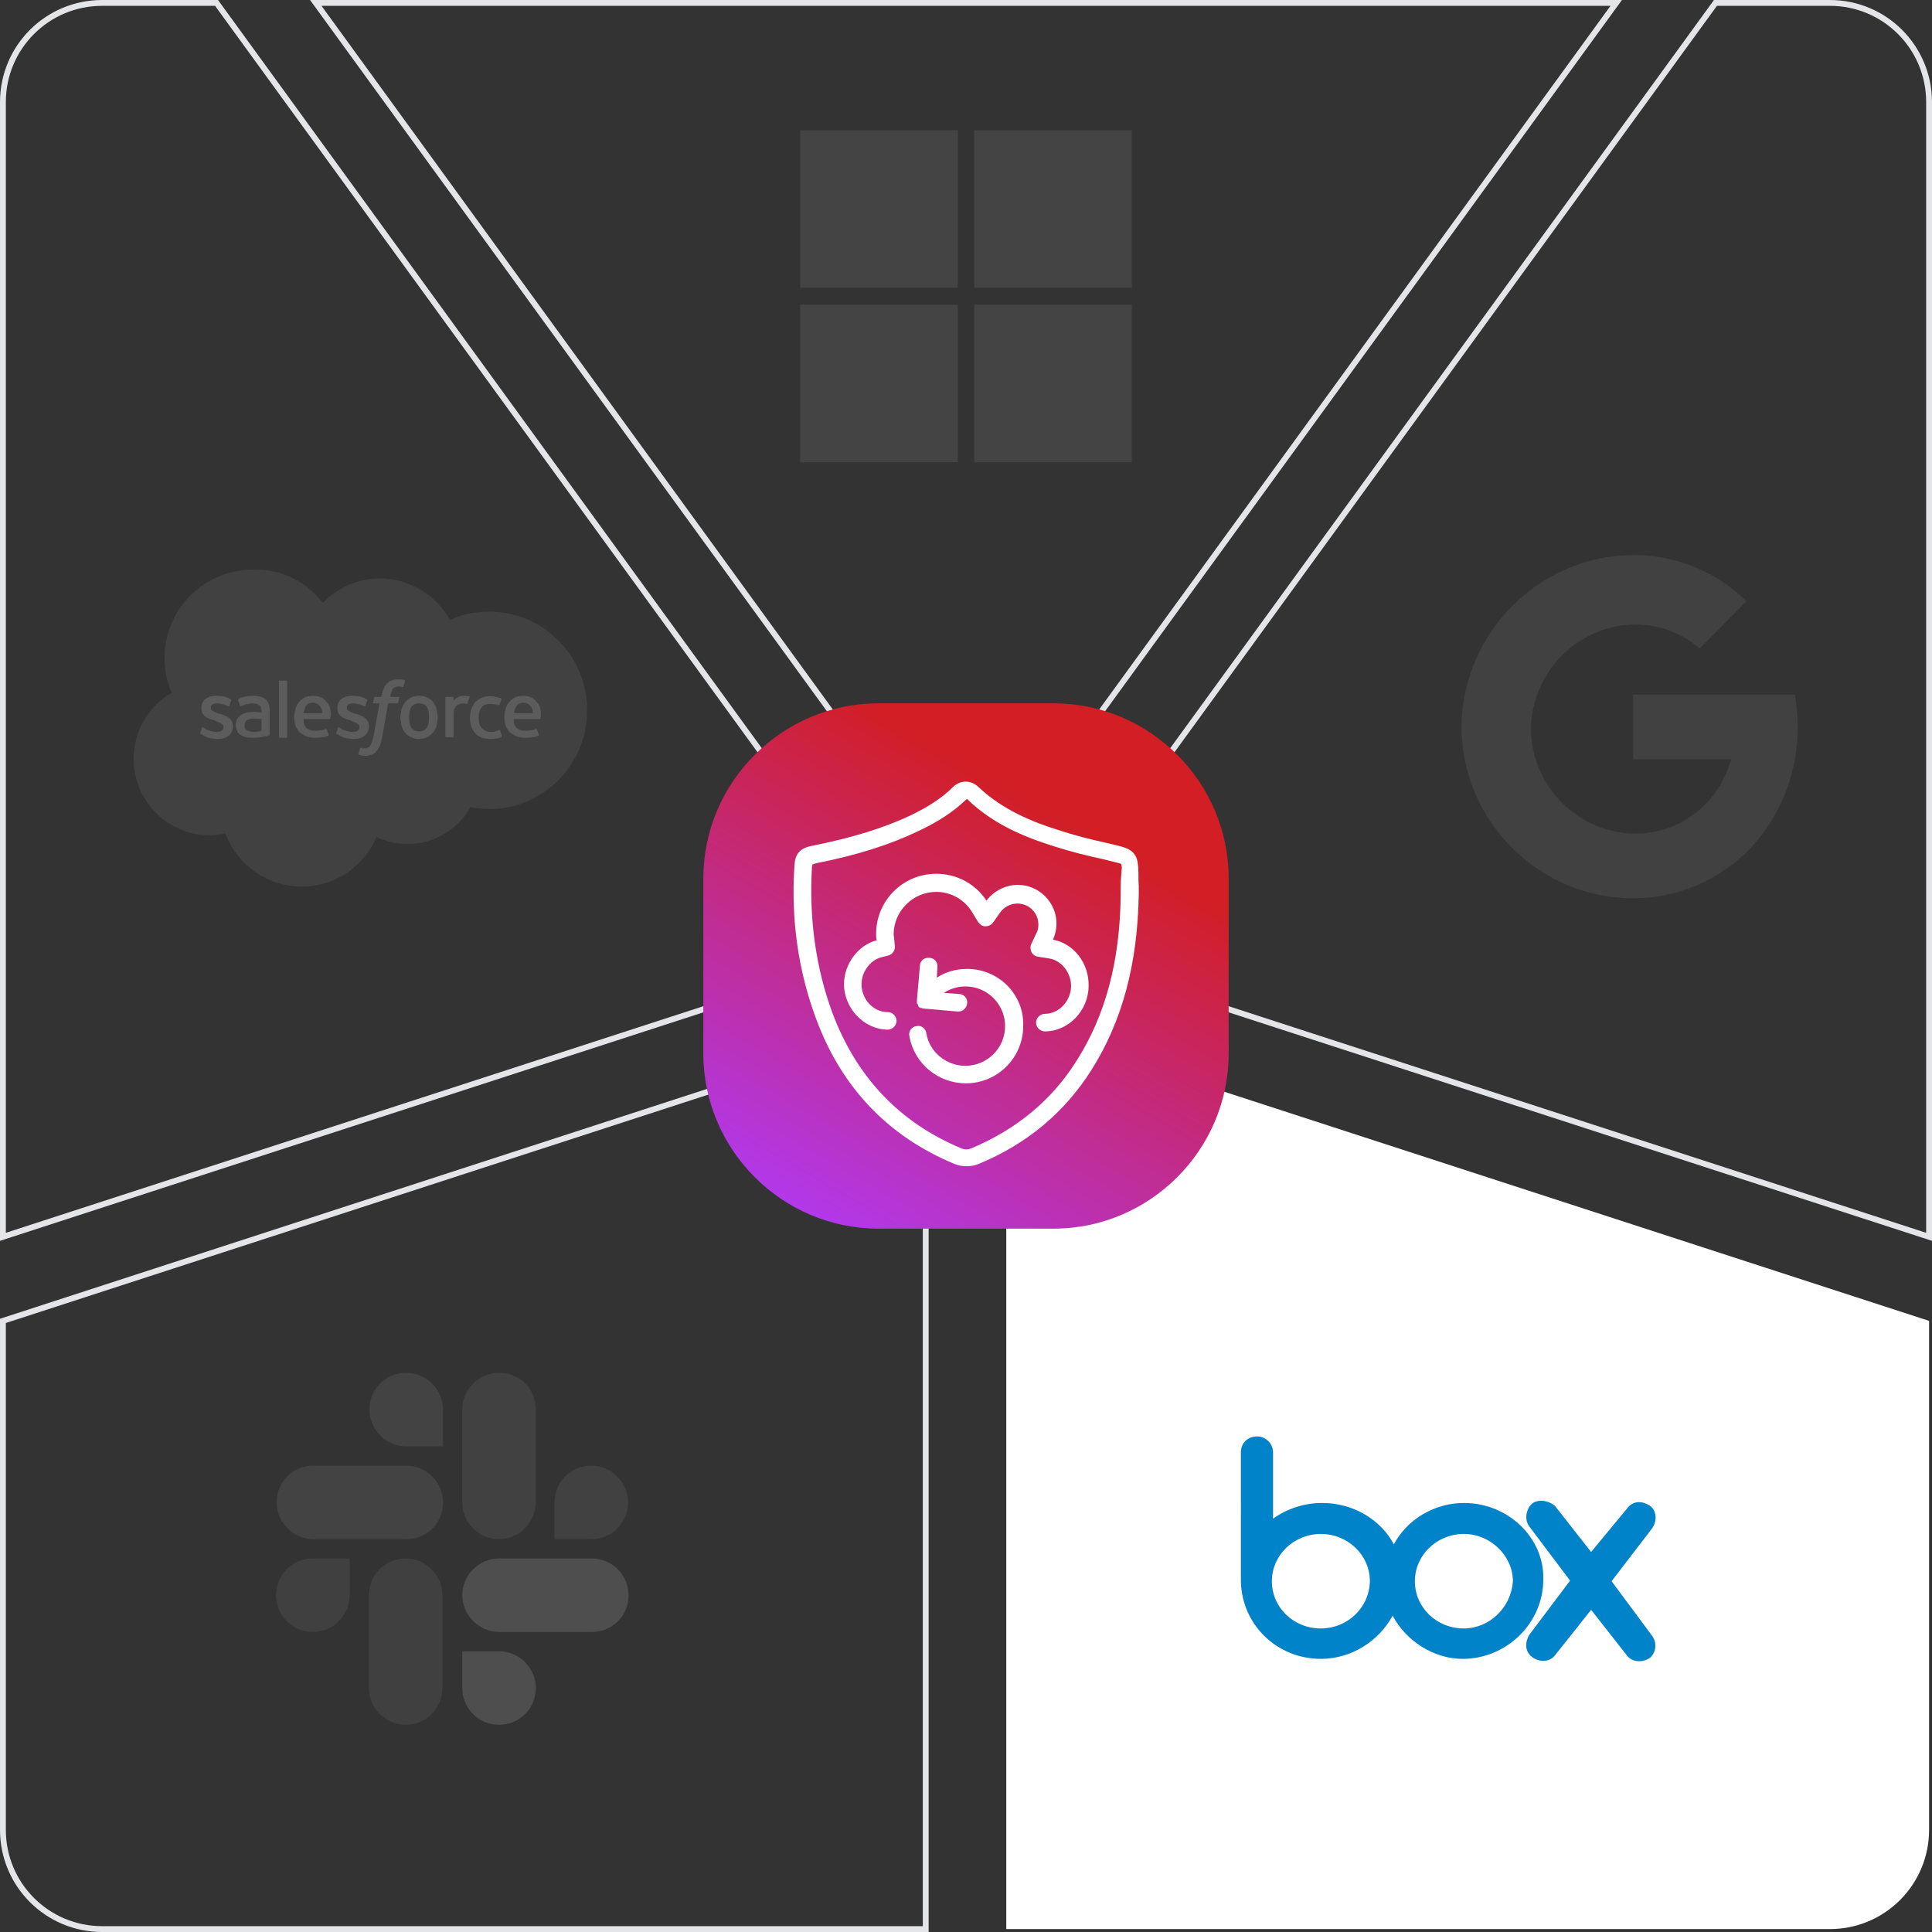
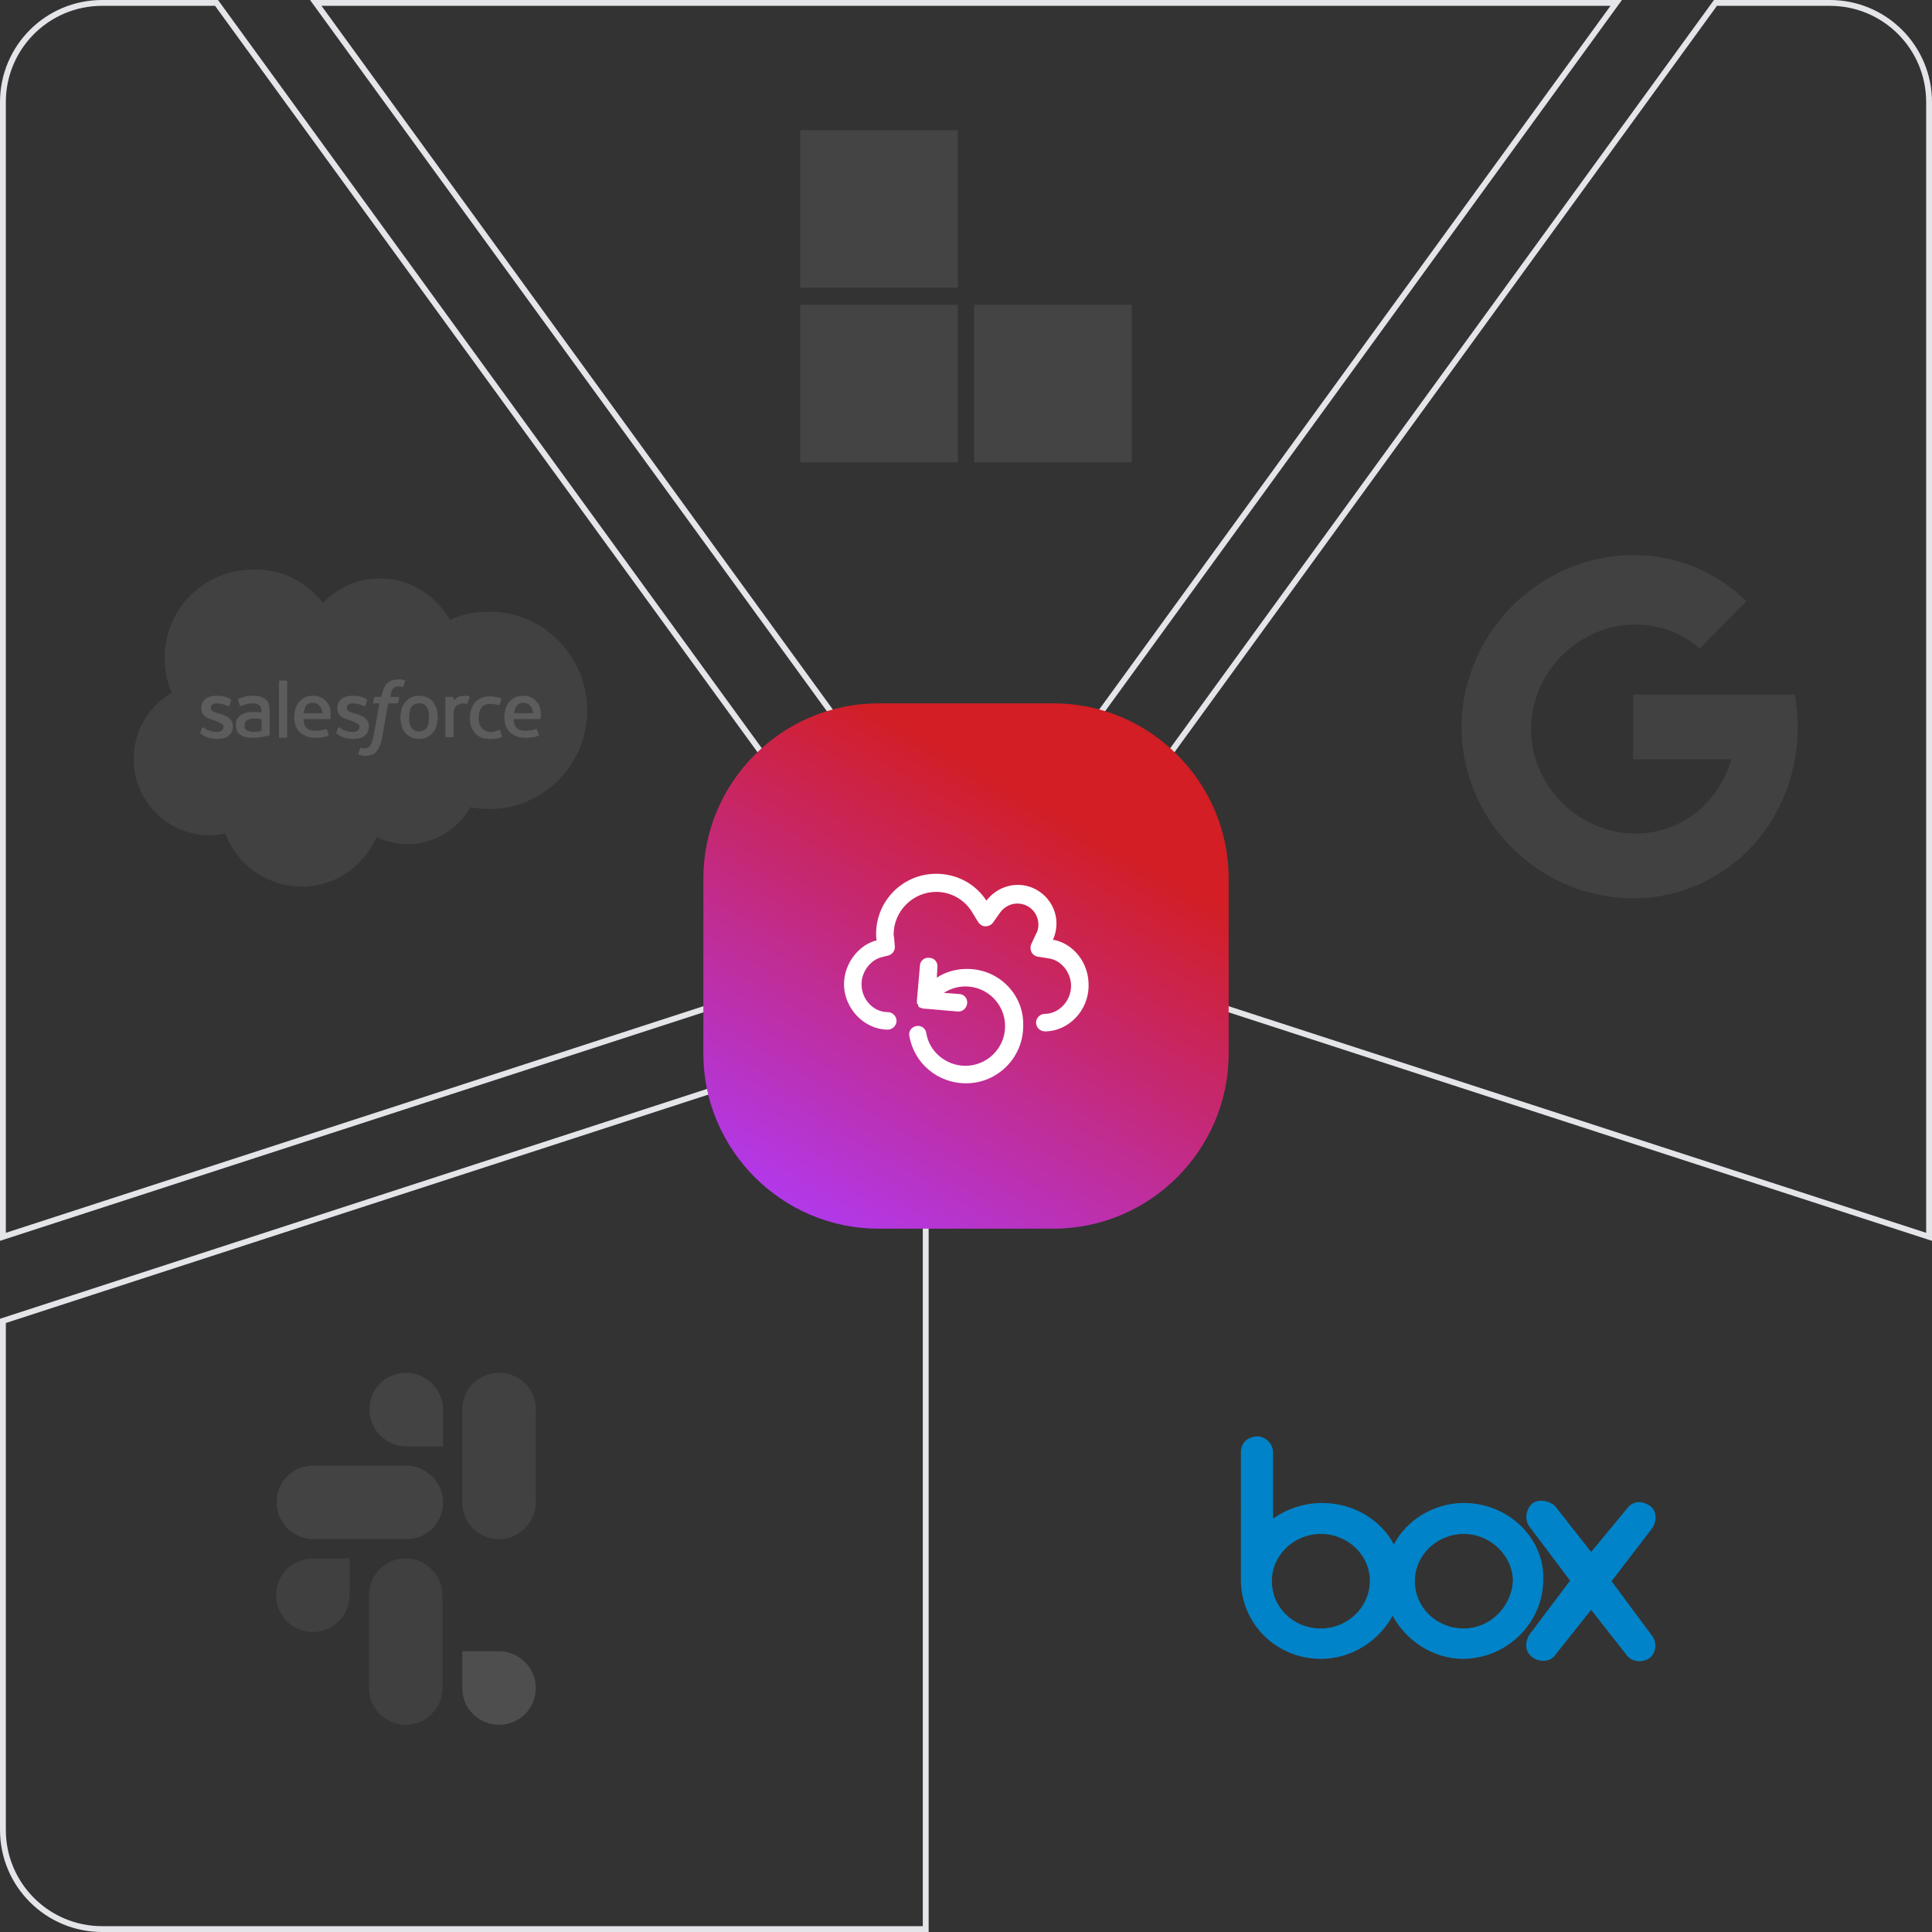
<svg xmlns="http://www.w3.org/2000/svg" version="1.1" x="0px" y="0px" viewBox="0 0 331 331" style="enable-background:new 0 0 331 331;" xml:space="preserve">
  <rect x="0" y="0" width="331" height="331" fill="#333333" stroke="none" />
  <style type="text/css">
	.st0{fill:none;stroke:#E3E5E8;stroke-miterlimit:10;enable-background:new    ;}
	.st1{fill:#FFFFFF;}
	.st2{opacity:0.2;}
	.st3{fill:#636363;}
	.st4{fill:#0083C8;}
	.st5{fill:#747474;}
	.st6{fill:#848484;}
	.st7{fill:#797979;}
	.st8{fill:#BABABA;}
	.st9{fill-rule:evenodd;clip-rule:evenodd;fill:#787878;}
	.st10{fill-rule:evenodd;clip-rule:evenodd;fill:#FFFFFF;}
	.st11{opacity:0.2;fill:#7C7C7C;enable-background:new    ;}
	.st12{fill:#858585;}
	.st13{fill:url(#SVGID_1_);}
</style>
  <g id="Layer_8">
    <polygon class="st0" points="276.9,0.5 54.1,0.5 165.5,153.8  " />
    <path class="st0" d="M154.4,161.9L37.1,0.5H17.5c-9.4,0-17,7.6-17,17v194.4L154.4,161.9z" />
    <path class="st0" d="M330.5,17.5c0-9.4-7.6-17-17-17h-19.6L176.6,161.9l153.9,50V17.5z" />
-     <path class="st1" d="M172.4,174.9v155.6h141.1c9.4,0,17-7.6,17-17v-87.2L172.4,174.9z" />
    <path class="st0" d="M158.6,174.9L0.5,226.3v87.2c0,9.4,7.6,17,17,17h141.1V174.9z" />
  </g>
  <g id="Layer_5">
    <g class="st2">
      <g>
        <path class="st3" d="M283,280.2c0.9,1.2,0.8,2.8-0.3,3.8c-1.2,0.9-3,0.8-3.9-0.3l-6.2-7.9l-6.2,7.8c-0.9,1.2-2.7,1.2-3.9,0.3     c-1.2-0.9-1.3-2.4-0.5-3.8l7-9.3l-7-9.3c-0.9-1.2-0.5-3,0.5-3.9c1.2-0.9,3-0.4,3.9,0.4l6.2,7.9l6.2-7.5c0.9-1.2,2.4-1.4,3.9-0.4     c1.2,0.9,1.2,2.7,0.3,3.9l-6.9,9L283,280.2z M250.8,279c-4.7,0-8.4-3.6-8.4-8.1s3.8-8.1,8.4-8.1c4.6,0,8.4,3.8,8.4,8.1     C258.9,275.5,255.1,279,250.8,279z M226.3,279c-4.7,0-8.4-3.6-8.4-8.1s3.8-8.1,8.4-8.1s8.4,3.6,8.4,8.1     C234.6,275.5,230.8,279,226.3,279z M250.8,257.5c-5.1,0-9.8,2.9-12,7.1c-2.2-4.2-6.9-7.1-12.3-7.1c-3.2,0-6.2,1.1-8.4,2.7v-11.4     c0-1.4-1.2-2.7-2.7-2.7c-1.7,0-2.8,1.2-2.8,2.7V271c0.2,7.4,6.2,13.2,13.7,13.2c5.2,0,9.9-3,12.3-7.4c2.2,4.2,6.9,7.4,12,7.4     c7.5,0,13.8-6.1,13.8-13.6C264.6,263.5,258.4,257.5,250.8,257.5z" />
      </g>
    </g>
    <g>
      <g>
        <path class="st4" d="M283,280.2c0.9,1.2,0.8,2.8-0.3,3.8c-1.2,0.9-3,0.8-3.9-0.3l-6.2-7.9l-6.2,7.8c-0.9,1.2-2.7,1.2-3.9,0.3     c-1.2-0.9-1.3-2.4-0.5-3.8l7-9.3l-7-9.3c-0.9-1.2-0.5-3,0.5-3.9c1.2-0.9,3-0.4,3.9,0.4l6.2,7.9l6.2-7.5c0.9-1.2,2.4-1.4,3.9-0.4     c1.2,0.9,1.2,2.7,0.3,3.9l-6.9,9L283,280.2z M250.8,279c-4.7,0-8.4-3.6-8.4-8.1s3.8-8.1,8.4-8.1c4.6,0,8.4,3.8,8.4,8.1     C258.9,275.5,255.1,279,250.8,279z M226.3,279c-4.7,0-8.4-3.6-8.4-8.1s3.8-8.1,8.4-8.1s8.4,3.6,8.4,8.1     C234.6,275.5,230.8,279,226.3,279z M250.8,257.5c-5.1,0-9.8,2.9-12,7.1c-2.2-4.2-6.9-7.1-12.3-7.1c-3.2,0-6.2,1.1-8.4,2.7v-11.4     c0-1.4-1.2-2.7-2.7-2.7c-1.7,0-2.8,1.2-2.8,2.7V271c0.2,7.4,6.2,13.2,13.7,13.2c5.2,0,9.9-3,12.3-7.4c2.2,4.2,6.9,7.4,12,7.4     c7.5,0,13.8-6.1,13.8-13.6C264.6,263.5,258.4,257.5,250.8,257.5z" />
      </g>
    </g>
    <g class="st2">
      <g>
        <g>
          <g>
            <path class="st5" d="M59.9,273.3c0,3.4-2.8,6.3-6.3,6.3c-3.6,0-6.3-2.9-6.3-6.3c0-3.5,2.8-6.3,6.3-6.3h6.3V273.3z" />
            <path class="st5" d="M63.2,273.3c0-3.5,2.8-6.3,6.3-6.3c3.4,0,6.3,2.8,6.3,6.3v15.9c0,3.5-2.8,6.3-6.3,6.3       c-3.4,0-6.3-2.8-6.3-6.3V273.3z" />
          </g>
          <g>
            <path class="st6" d="M69.6,247.8c-3.4,0-6.3-2.8-6.3-6.3c0-3.6,2.8-6.3,6.3-6.3c3.4,0,6.3,2.8,6.3,6.3v6.3H69.6z" />
            <path class="st6" d="M69.6,251.1c3.4,0,6.3,2.8,6.3,6.3c0,3.6-2.8,6.3-6.3,6.3H53.7c-3.4,0-6.3-2.8-6.3-6.3       c0-3.6,2.8-6.3,6.3-6.3H69.6z" />
          </g>
          <g>
-             <path class="st7" d="M95,257.4c0-3.5,2.8-6.3,6.3-6.3c3.4,0,6.3,2.8,6.3,6.3c0,3.6-2.9,6.3-6.3,6.3H95V257.4L95,257.4z" />
            <path class="st7" d="M91.8,257.4c0,3.4-2.9,6.3-6.3,6.3c-3.5,0-6.3-2.8-6.3-6.3v-15.9c0-3.5,2.8-6.3,6.3-6.3       c3.6,0,6.3,2.8,6.3,6.3V257.4z" />
          </g>
          <g>
            <path class="st8" d="M85.5,282.9c3.4,0,6.3,2.8,6.3,6.3c0,3.6-2.9,6.3-6.3,6.3c-3.5,0-6.3-2.8-6.3-6.3v-6.3H85.5L85.5,282.9z" />
-             <path class="st8" d="M85.5,279.6c-3.4,0-6.3-2.9-6.3-6.3s2.8-6.3,6.3-6.3h15.9c3.4,0,6.3,2.8,6.3,6.3s-2.8,6.3-6.3,6.3H85.5z" />
          </g>
        </g>
      </g>
    </g>
  </g>
  <g id="Layer_3">
    <g class="st2">
      <path class="st9" d="M55.3,103.3c2.5-2.6,6-4.2,9.8-4.2c5.1,0,9.6,2.9,12,7.1c2.1-1,4.4-1.4,6.8-1.4c9.2,0,16.7,7.6,16.7,16.9    s-7.5,16.9-16.7,16.9c-1.1,0-2.2-0.1-3.3-0.3c-2.1,3.7-6.1,6.3-10.7,6.3c-1.9,0-3.7-0.4-5.4-1.2c-2.1,5-7.1,8.5-12.8,8.5    c-6,0-11.1-3.8-13.1-9.1c-0.9,0.2-1.8,0.3-2.7,0.3c-7.2,0-13-5.9-13-13.1c0-4.7,2.5-9,6.5-11.3c-0.8-1.9-1.2-3.9-1.2-6    c0-8.3,6.7-15.1,15.1-15.1C48.1,97.4,52.5,99.6,55.3,103.3" />
      <path class="st10" d="M34.3,125.6l0.3-0.9c0.1-0.1,0.2-0.1,0.2-0.1c0.1,0.1,0.2,0.1,0.3,0.2c0.9,0.6,1.8,0.6,2.1,0.6    c0.7,0,1.1-0.4,1.1-0.9v0c0-0.5-0.7-0.7-1.4-1l-0.2-0.1c-1.1-0.3-2.2-0.7-2.2-2.1v0c0-1.3,1-2.1,2.5-2.1l0.2,0    c0.9,0,1.7,0.2,2.3,0.6c0.1,0,0.1,0.1,0.1,0.2l-0.3,0.9c-0.1,0.1-0.2,0.1-0.2,0.1c-0.6-0.3-1.3-0.5-2-0.5c-0.6,0-1,0.3-1,0.8v0    c0,0.5,0.7,0.7,1.5,1l0.1,0c1,0.3,2.2,0.8,2.2,2.1v0c0,1.4-1,2.2-2.6,2.2c-0.8,0-1.5-0.1-2.3-0.5c-0.1-0.1-0.3-0.2-0.4-0.3    C34.3,125.7,34.2,125.7,34.3,125.6L34.3,125.6z M57.6,125.6l0.3-0.9c0-0.1,0.2-0.1,0.2-0.1c0.1,0.1,0.2,0.1,0.3,0.2    c0.9,0.6,1.8,0.6,2.1,0.6c0.7,0,1.1-0.4,1.1-0.9v0c0-0.5-0.7-0.7-1.4-1l-0.2-0.1c-1.1-0.3-2.2-0.7-2.2-2.1v0c0-1.3,1-2.1,2.5-2.1    l0.2,0c0.9,0,1.7,0.2,2.3,0.6c0.1,0,0.1,0.1,0.1,0.2c0,0.1-0.3,0.8-0.3,0.9c-0.1,0.1-0.2,0.1-0.2,0.1c-0.6-0.3-1.3-0.5-2-0.5    c-0.6,0-1,0.3-1,0.8v0c0,0.5,0.7,0.7,1.5,1l0.1,0c1,0.3,2.2,0.8,2.2,2.1v0c0,1.4-1,2.2-2.6,2.2c-0.8,0-1.5-0.1-2.3-0.5    c-0.1-0.1-0.3-0.2-0.4-0.3C57.6,125.7,57.5,125.7,57.6,125.6z M74.8,121.5c0.1,0.4,0.2,0.9,0.2,1.4c0,0.5-0.1,1-0.2,1.4    c-0.1,0.4-0.3,0.8-0.6,1.2c-0.3,0.3-0.6,0.6-1,0.8c-0.4,0.2-0.9,0.3-1.4,0.3c-0.5,0-1-0.1-1.4-0.3c-0.4-0.2-0.7-0.4-1-0.8    c-0.3-0.3-0.5-0.7-0.6-1.2c-0.1-0.5-0.2-0.9-0.2-1.4c0-0.5,0.1-1,0.2-1.4c0.1-0.4,0.3-0.8,0.6-1.2c0.3-0.3,0.6-0.6,1-0.8    c0.4-0.2,0.9-0.3,1.4-0.3c0.5,0,1,0.1,1.4,0.3c0.4,0.2,0.8,0.4,1,0.8C74.5,120.7,74.7,121.1,74.8,121.5z M73.5,122.9    c0-0.8-0.1-1.4-0.4-1.8c-0.3-0.4-0.7-0.6-1.3-0.6s-1,0.2-1.3,0.6c-0.3,0.4-0.4,1-0.4,1.8c0,0.8,0.1,1.4,0.4,1.8    c0.3,0.4,0.7,0.6,1.3,0.6s1-0.2,1.3-0.6C73.4,124.3,73.5,123.7,73.5,122.9z M85.7,125.2l0.3,0.9c0,0.1-0.1,0.2-0.1,0.2    c-0.5,0.2-1.2,0.3-1.9,0.3c-1.2,0-2-0.3-2.6-1c-0.6-0.7-0.9-1.5-0.9-2.6c0-0.5,0.1-1,0.2-1.4c0.1-0.4,0.4-0.8,0.6-1.2    c0.3-0.3,0.7-0.6,1.1-0.8c0.4-0.2,0.9-0.3,1.5-0.3c0.4,0,0.7,0,1,0.1c0.3,0,0.7,0.2,0.9,0.2c0,0,0.1,0.1,0.1,0.2    c-0.1,0.4-0.2,0.6-0.3,0.9c-0.1,0.1-0.2,0.1-0.2,0.1c-0.4-0.1-0.9-0.2-1.4-0.2c-0.7,0-1.2,0.2-1.5,0.6c-0.3,0.4-0.5,1-0.5,1.8    c0,0.8,0.2,1.4,0.6,1.8c0.4,0.4,0.9,0.6,1.5,0.6c0.3,0,0.5,0,0.7-0.1c0.2,0,0.4-0.1,0.6-0.2C85.6,125.1,85.7,125,85.7,125.2z     M92.5,121.2c0.3,1,0.1,1.9,0.1,1.9c0,0.1-0.1,0.1-0.1,0.1l-4.5,0c0,0.7,0.2,1.2,0.5,1.5c0.3,0.3,0.8,0.5,1.5,0.5    c1.1,0,1.5-0.2,1.8-0.3c0,0,0.1,0,0.2,0.1l0.3,0.8c0.1,0.1,0,0.2,0,0.2c-0.3,0.2-1,0.4-2.3,0.4c-0.6,0-1.2-0.1-1.6-0.3    c-0.4-0.2-0.8-0.4-1.1-0.7c-0.3-0.3-0.5-0.7-0.7-1.1c-0.1-0.5-0.2-1-0.2-1.4c0-0.5,0.1-1,0.2-1.4c0.1-0.4,0.3-0.8,0.6-1.2    c0.3-0.3,0.6-0.6,1-0.8c0.4-0.2,0.9-0.3,1.5-0.3c0.5,0,0.9,0.1,1.3,0.3c0.3,0.1,0.6,0.3,0.9,0.7C92.1,120.4,92.4,120.8,92.5,121.2    L92.5,121.2z M88.1,122.2h3.2c0-0.4-0.1-0.8-0.3-1.1c-0.3-0.4-0.7-0.7-1.3-0.7c-0.6,0-1,0.2-1.3,0.7    C88.2,121.4,88.1,121.8,88.1,122.2L88.1,122.2z M56.5,121.2c0.3,1,0.1,1.9,0.1,1.9c0,0.1-0.1,0.1-0.1,0.1l-4.5,0    c0,0.7,0.2,1.2,0.5,1.5c0.3,0.3,0.8,0.5,1.5,0.5c1.1,0,1.5-0.2,1.8-0.3c0,0,0.1,0,0.2,0.1l0.3,0.8c0.1,0.1,0,0.2,0,0.2    c-0.3,0.2-1,0.4-2.3,0.4c-0.6,0-1.2-0.1-1.6-0.3c-0.4-0.2-0.8-0.4-1.1-0.7c-0.3-0.3-0.5-0.7-0.7-1.1c-0.1-0.5-0.2-0.9-0.2-1.4    c0-0.5,0.1-1,0.2-1.4c0.1-0.4,0.3-0.8,0.6-1.2c0.3-0.3,0.6-0.6,1-0.8c0.4-0.2,0.9-0.3,1.5-0.3c0.4,0,0.9,0.1,1.3,0.3    c0.3,0.1,0.6,0.3,0.9,0.7C56.1,120.4,56.4,120.8,56.5,121.2z M52,122.2h3.2c0-0.4-0.1-0.8-0.3-1.1c-0.3-0.4-0.7-0.7-1.3-0.7    c-0.6,0-1,0.2-1.3,0.7C52.2,121.4,52.1,121.8,52,122.2L52,122.2z M44.1,122c0,0,0.4,0,0.7,0.1v-0.2c0-0.6-0.1-0.9-0.4-1.1    c-0.3-0.2-0.6-0.3-1.1-0.3c0,0-1.1,0-2,0.5c0,0-0.1,0-0.1,0s-0.1,0-0.1-0.1l-0.3-0.9c0-0.1,0-0.2,0-0.2c0.4-0.3,1.4-0.5,1.4-0.5    c0.4-0.1,0.8-0.1,1.2-0.1c0.9,0,1.6,0.2,2.1,0.6c0.5,0.4,0.7,1.1,0.7,2l0,4.1c0,0,0,0.1-0.1,0.1c0,0-0.2,0-0.3,0.1    c-0.2,0-0.7,0.1-1.1,0.2c-0.5,0.1-0.9,0.1-1.4,0.1c-0.4,0-0.8,0-1.2-0.1c-0.3-0.1-0.6-0.2-0.9-0.4c-0.3-0.2-0.5-0.4-0.6-0.7    c-0.1-0.3-0.2-0.6-0.2-1c0-0.4,0.1-0.7,0.2-1c0.2-0.3,0.4-0.5,0.7-0.7c0.3-0.2,0.6-0.3,0.9-0.4c0.4-0.1,0.7-0.1,1.1-0.1    C43.7,121.9,43.9,122,44.1,122L44.1,122z M42.3,125.1c0,0,0.4,0.3,1.3,0.3c0.6,0,1.2-0.2,1.2-0.2v-2c0,0-0.6-0.1-1.2-0.1    c-0.9,0-1.3,0.3-1.3,0.3c-0.3,0.2-0.4,0.5-0.4,0.9c0,0.3,0,0.4,0.1,0.6C42.1,125,42.1,125,42.3,125.1z M80.4,119.6    c0,0.1-0.3,0.7-0.3,0.9c0,0.1-0.1,0.1-0.2,0.1c0,0-0.3-0.1-0.5-0.1c-0.2,0-0.4,0-0.6,0.1c-0.2,0.1-0.4,0.2-0.6,0.3    c-0.2,0.2-0.3,0.4-0.4,0.7c-0.1,0.3-0.1,0.7-0.1,1.2v3.4c0,0.1-0.1,0.1-0.1,0.1c0,0,0,0,0,0h-1.2c-0.1,0-0.1-0.1-0.1-0.1    c0,0,0,0,0,0v-6.7c0-0.1,0.1-0.1,0.1-0.1h1.2c0.1,0,0.1,0.1,0.1,0.1v0.5c0.2-0.2,0.5-0.4,0.8-0.6c0.3-0.1,0.6-0.2,1.2-0.2    c0.3,0,0.7,0.1,0.8,0.1C80.4,119.5,80.4,119.6,80.4,119.6C80.4,119.6,80.4,119.6,80.4,119.6z M69.3,116.5c0,0,0.1,0.1,0.1,0.2    l-0.3,0.9c0,0.1,0,0.1-0.2,0.1c-0.2-0.1-0.4-0.1-0.6-0.1c-0.2,0-0.3,0-0.5,0.1c-0.1,0-0.3,0.1-0.4,0.2c-0.1,0.1-0.2,0.3-0.3,0.5    c-0.2,0.5-0.2,1-0.2,1h1.4c0.1,0,0.2,0.1,0.1,0.1l-0.2,0.9c0,0.1-0.2,0.1-0.2,0.1h-1.5l-1,5.7c-0.1,0.5-0.2,1-0.4,1.5    c-0.2,0.4-0.3,0.7-0.6,1c-0.2,0.3-0.5,0.5-0.8,0.6c-0.3,0.1-0.7,0.2-1.1,0.2c-0.2,0-0.4,0-0.7-0.1c-0.1,0-0.3-0.1-0.4-0.1    c-0.1,0-0.1-0.1-0.1-0.2c0-0.1,0.3-0.8,0.3-0.9c0-0.1,0.2-0.1,0.2-0.1c0.1,0,0.1,0.1,0.2,0.1c0.1,0,0.3,0,0.4,0    c0.2,0,0.4,0,0.5-0.1c0.2-0.1,0.3-0.2,0.4-0.3c0.1-0.2,0.2-0.4,0.3-0.6c0.1-0.3,0.2-0.7,0.3-1.1l1-5.6h-1c-0.1,0-0.2-0.1-0.1-0.1    l0.2-0.9c0-0.1,0.2-0.1,0.2-0.1h1l0.1-0.3c0.2-0.9,0.5-1.6,0.9-2c0.5-0.5,1.1-0.7,1.9-0.7c0.2,0,0.4,0,0.6,0    C69,116.5,69.1,116.5,69.3,116.5z M49.2,126.3c0,0.1-0.1,0.1-0.1,0.1h-1.2c-0.1,0-0.1-0.1-0.1-0.1v-9.6c0-0.1,0.1-0.1,0.1-0.1h1.2    c0.1,0,0.1,0.1,0.1,0.1L49.2,126.3z" />
    </g>
    <path class="st11" d="M307.5,119h-2.3h-8.9h-16.5v11.1h16.8c-1.1,3.9-3.4,7.2-6.4,9.4c-2.8,2.1-6.2,3.3-10,3.3   c-7.8,0-14.6-5.2-17-12.4c-0.6-1.7-0.9-3.6-0.9-5.5c0-2.1,0.4-4.1,1.1-6c2.5-6.9,9.2-11.9,16.8-11.9c4.2,0,8,1.5,11,4.1l8-8.1   c-5-4.9-11.8-7.9-19.3-7.9c-11.3,0-21.4,6.6-26.3,16.3c-2,4-3.2,8.4-3.2,13.1c0,4.9,1.2,9.4,3.3,13.5c5,9.5,14.9,15.9,26.1,15.9   c7.4,0,14-2.9,19-7.5c5.7-5.4,9.2-13.2,9.2-21.9C308,122.7,307.8,120.8,307.5,119z" />
  </g>
  <g id="Layer_2">
    <g class="st2">
      <rect x="137.1" y="22.3" class="st12" width="27" height="27" />
-       <rect x="166.9" y="22.3" class="st12" width="27" height="27" />
      <rect x="137.1" y="52.2" class="st12" width="27" height="27" />
      <rect x="166.9" y="52.2" class="st12" width="27" height="27" />
    </g>
  </g>
  <g id="Layer_6">
    <g>
      <linearGradient id="SVGID_1_" gradientUnits="userSpaceOnUse" x1="190.734" y1="-519.794" x2="140.266" y2="-607.206" gradientTransform="matrix(1 0 0 -1 0 -398)">
        <stop offset="0.194" style="stop-color:#D21E24" />
        <stop offset="1" style="stop-color:#B238EA" />
      </linearGradient>
      <path class="st13" d="M180.5,210.5h-30c-16.5,0-30-13.5-30-30v-30c0-16.5,13.5-30,30-30h30c16.5,0,30,13.5,30,30v30    C210.5,197,197,210.5,180.5,210.5z" />
      <g>
-         <path class="st1" d="M195,148.6c-0.1-2.4-1.2-3.1-3-3.6c-0.8-0.2-1.6-0.4-2.5-0.6c-2.7-0.6-5.5-1.3-8.2-2.2     c-4.2-1.3-9.5-3.4-13.7-7.4c-1.3-1.2-3.1-1.2-4.4,0.1c-1.8,1.8-4.1,3.3-7.2,4.8c-4.7,2.2-9.9,3.8-16.8,5.2     c-2.2,0.4-3,1.4-3.1,3.5c-0.6,9.3,0.7,18,3.7,26.1c4.4,11.9,12.4,20.2,23.7,24.9c0.7,0.3,1.4,0.4,2.1,0.4c0.7,0,1.4-0.1,2.1-0.4     c8.2-3.4,14.7-8.8,19.3-16.1c5.3-8.4,7.9-18.2,8.1-30.1l0,0c0-0.5,0-0.9,0-1.4C195,150.8,195.1,149.7,195,148.6z M192,151.9     c0,0.5,0,1,0,1.4c-0.1,11.3-2.6,20.7-7.6,28.5c-4.2,6.7-10.3,11.7-17.9,14.9c-0.7,0.3-1.2,0.3-1.9,0c-10.5-4.4-17.9-12.2-22-23.2     c-2.8-7.6-4-16-3.5-24.8c0-0.3,0.1-0.5,0.1-0.6c0.1,0,0.3-0.1,0.6-0.2c7.1-1.4,12.7-3.2,17.5-5.5c3.4-1.6,6-3.3,8.1-5.3     c0.1-0.1,0.2-0.1,0.2-0.2c0,0,0,0,0.1,0c4.6,4.5,10.4,6.7,14.9,8.1c2.8,0.9,5.6,1.6,8.4,2.2c0.8,0.2,1.6,0.4,2.4,0.6     c0.4,0.1,0.6,0.2,0.7,0.2c0,0.1,0,0.2,0.1,0.6C192.1,149.7,192,150.8,192,151.9z" />
        <path class="st1" d="M180.4,161c0.4-0.9,0.6-1.8,0.6-2.8c0-3.6-3-6.6-6.6-6.6c-2.1,0-4.1,1-5.4,2.7c-1.9-2.9-5.1-4.6-8.6-4.6     c-5.7,0-10.3,4.6-10.3,10.3c0,0.3,0,0.7,0.1,1.1c-3.2,0.8-5.6,4.1-5.6,7.5c0,4.2,3.5,7.8,7.5,7.8c0.8,0,1.5-0.7,1.5-1.5     s-0.7-1.5-1.5-1.5c-2.5,0-4.5-2.2-4.5-4.8c0-2.1,1.5-4.1,3.4-4.6l1.2-0.3c0.7-0.2,1.2-0.9,1.1-1.6l-0.1-1.2     c0-0.3-0.1-0.6-0.1-0.8c0-4,3.3-7.3,7.3-7.3c2.5,0,4.8,1.3,6.1,3.4l1.1,1.8c0.3,0.4,0.7,0.7,1.2,0.7s1-0.2,1.3-0.6l1.2-1.7     c0.7-1,1.8-1.6,3-1.6c2,0,3.6,1.6,3.6,3.6c0,0.6-0.1,1.1-0.4,1.6l-0.8,1.7c-0.2,0.4-0.2,0.9,0,1.4c0.2,0.4,0.6,0.7,1.1,0.8     l1.9,0.3c2.1,0.3,3.8,2.4,3.8,4.7c0,2.6-2.1,4.8-4.5,4.8c-0.8,0-1.5,0.7-1.5,1.5s0.7,1.5,1.5,1.5c4.1,0,7.5-3.6,7.5-7.8     C186.6,165,183.9,161.6,180.4,161z" />
        <path class="st1" d="M165.7,166c-1.9,0-3.7,0.5-5.2,1.5l0.1-1.8c0.1-0.8-0.5-1.6-1.4-1.6c-0.8-0.1-1.6,0.5-1.6,1.4l-0.5,5.8v0.1     v0.1c0,0.1,0,0.2,0,0.2s0,0,0,0.1s0,0.2,0.1,0.2l0,0c0,0.1,0.1,0.1,0.1,0.2c0,0,0,0,0,0.1s0.1,0.1,0.1,0.2l0,0     c0.1,0.1,0.1,0.1,0.2,0.1l0,0l0,0c0.1,0,0.1,0.1,0.2,0.1h0.1c0.1,0,0.1,0,0.2,0.1h0.1c0,0,0,0,0.1,0l5.8,0.5h0.1     c0.8,0,1.4-0.6,1.5-1.4c0.1-0.8-0.5-1.6-1.4-1.6l-2.6-0.2c1.1-0.7,2.4-1.1,3.7-1.1c3.8,0,6.8,3.1,6.8,6.8c0,3.8-3.1,6.8-6.8,6.8     c-3.3,0-6.2-2.4-6.7-5.6c-0.1-0.8-0.9-1.4-1.7-1.2c-0.8,0.1-1.4,0.9-1.2,1.7c0.8,4.7,4.9,8.1,9.7,8.1c5.4,0,9.8-4.4,9.8-9.8     C175.5,170.4,171.1,166,165.7,166z" />
      </g>
    </g>
  </g>
</svg>